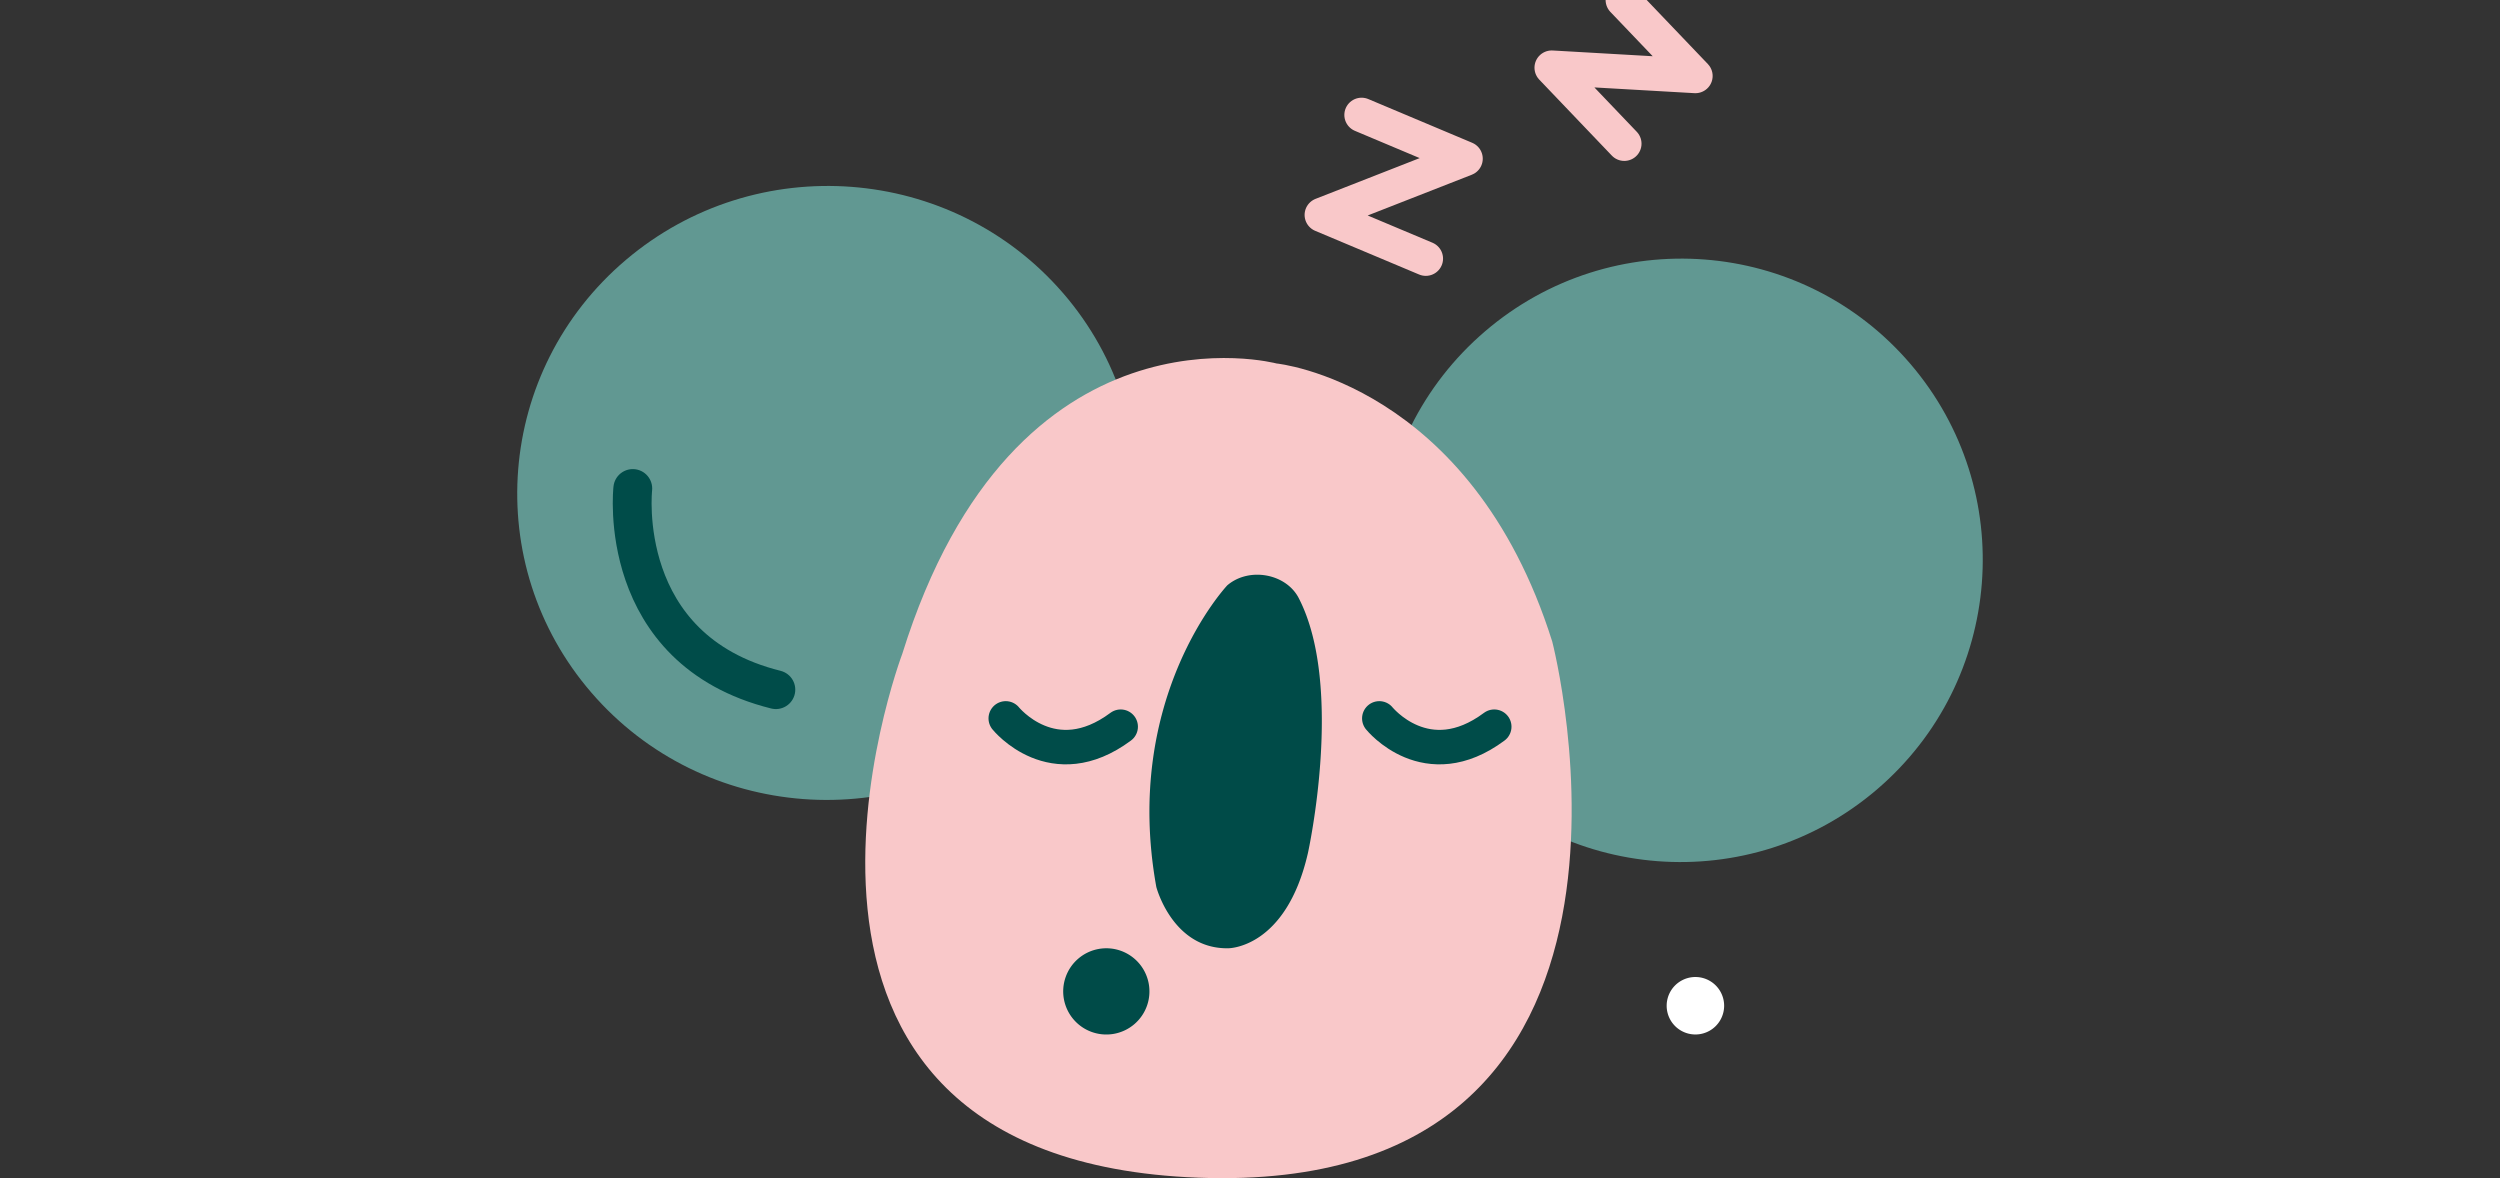
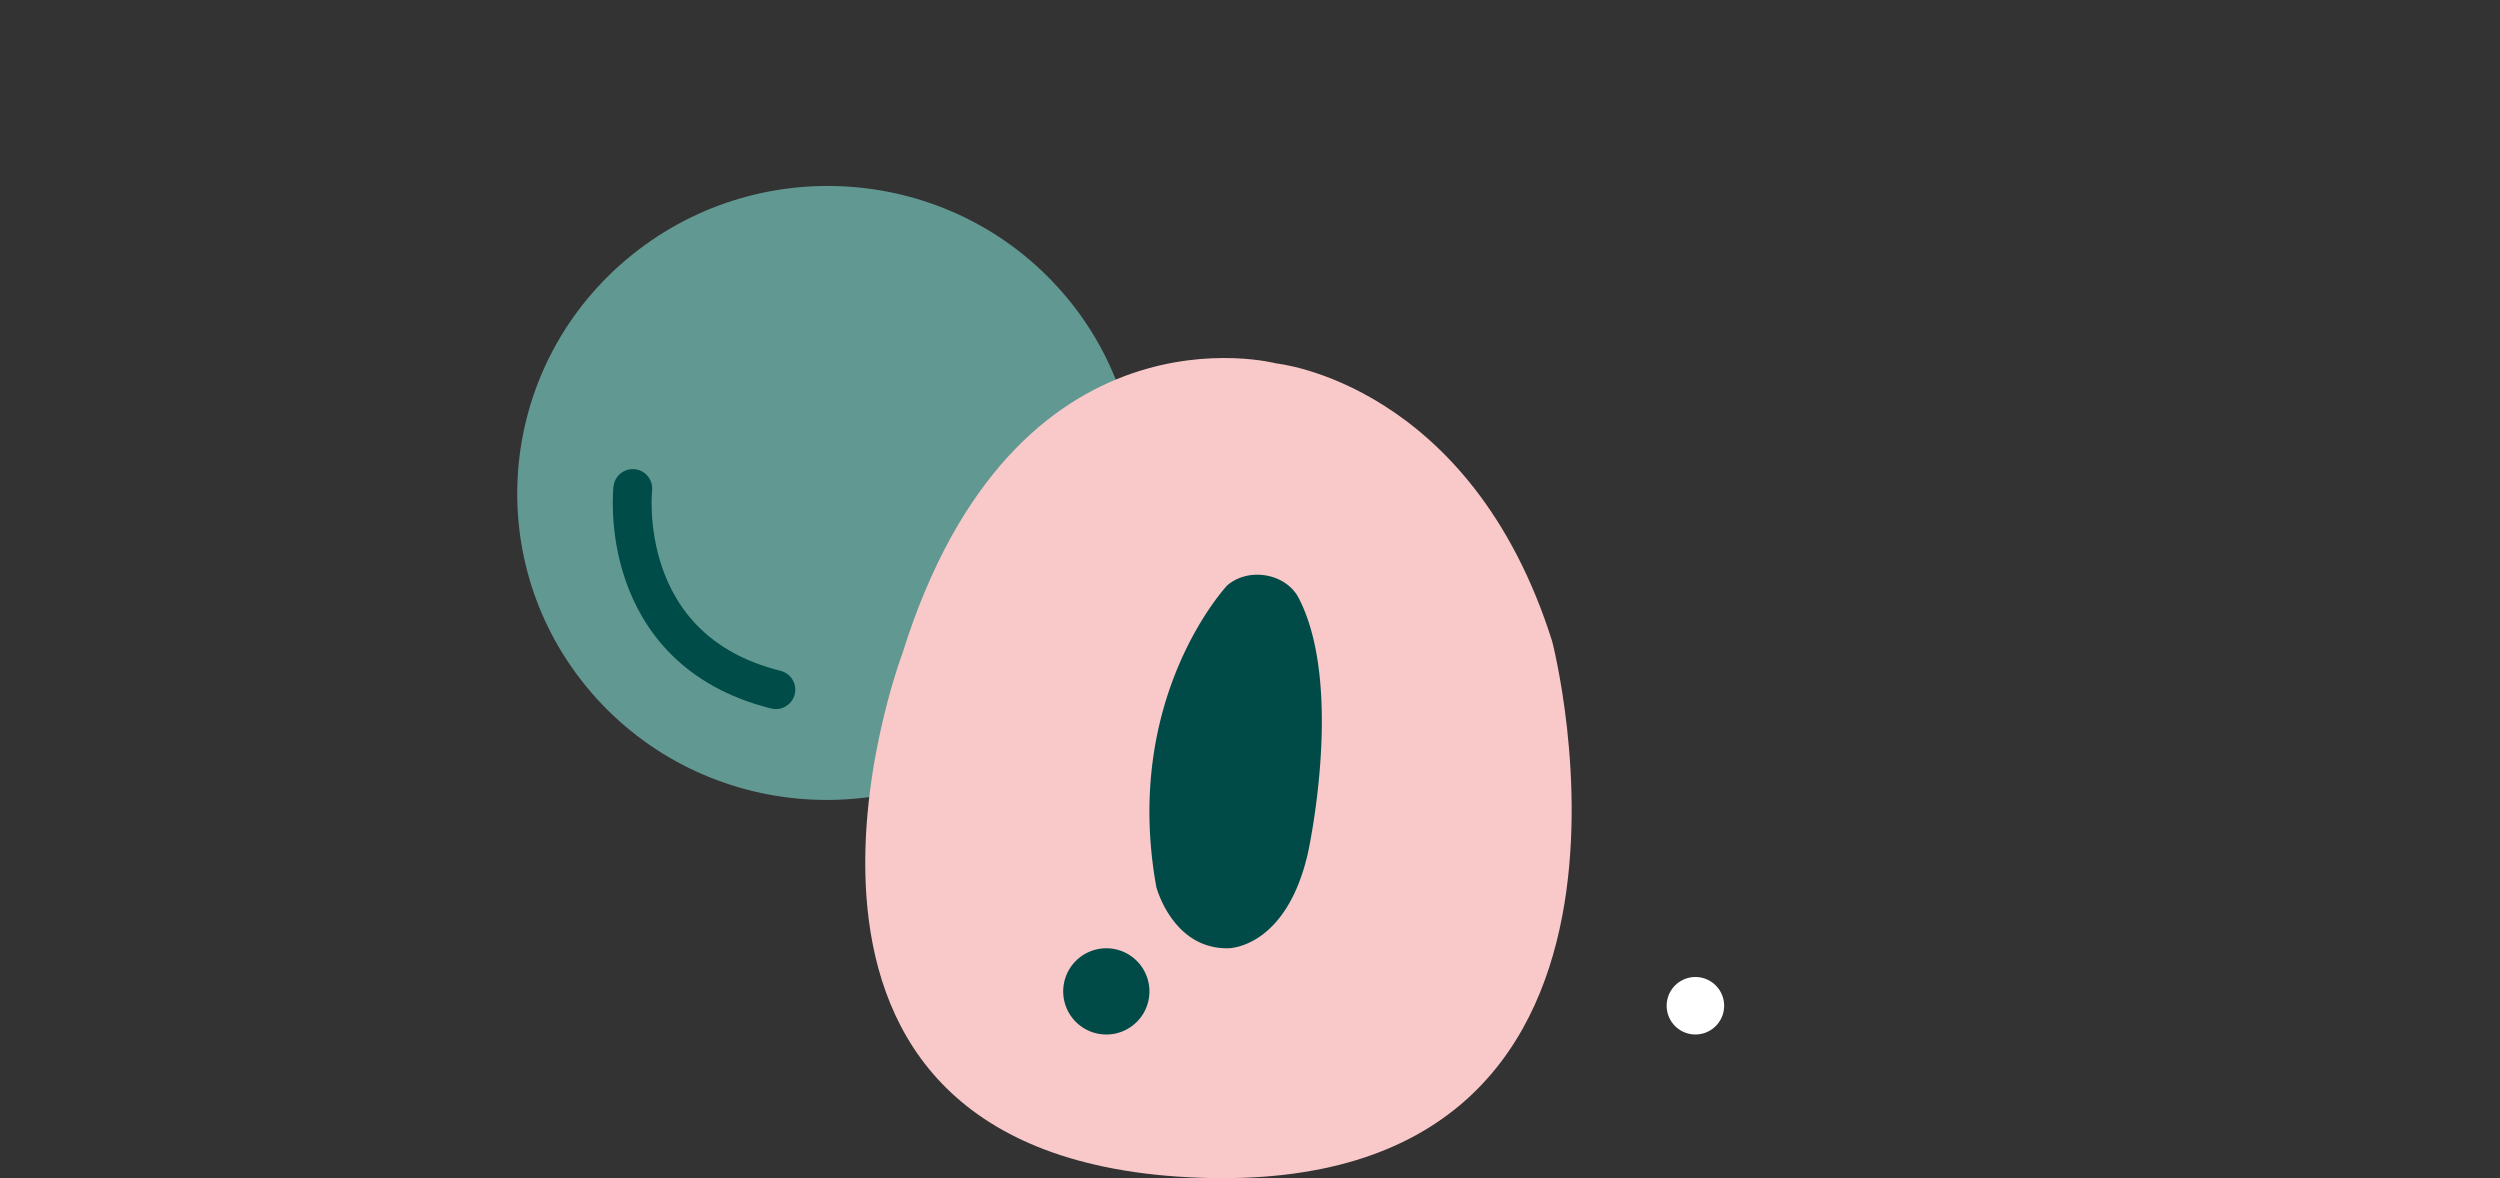
<svg xmlns="http://www.w3.org/2000/svg" xmlns:xlink="http://www.w3.org/1999/xlink" width="87" height="41">
  <rect width="100%" height="100%" fill="#333333" stroke="none" />
  <defs>
    <clipPath id="c">
      <use xlink:href="#a" />
    </clipPath>
    <clipPath id="d">
      <use xlink:href="#b" />
    </clipPath>
    <path d="M0 0h21.58v21.367H0V0Z" transform="translate(0 .47)" id="a" />
    <path d="M0 0h24.583v28.541H0V0Z" transform="translate(.111 .459)" id="b" />
  </defs>
  <path d="M60 35a1 1 0 1 1-2 0 1 1 0 0 1 2 0" fill="#FFF" />
  <path d="M18 6.47h21.58v21.368H18V6.47Z" fill="none" />
  <g clip-path="url(#c)" transform="translate(18 6)">
    <path d="M18.995 4.2c3.87 4.48 3.333 11.225-1.198 15.065-4.53 3.84-11.342 3.323-15.212-1.156-3.87-4.48-3.334-11.224 1.197-15.065C8.314-.796 15.124-.278 18.995 4.201" fill="#619892" />
  </g>
-   <path d="M66.484 12.666c3.766 4.403 3.245 11.031-1.164 14.805-4.41 3.774-11.038 3.266-14.804-1.137-3.766-4.402-3.245-11.03 1.165-14.805 4.409-3.775 11.037-3.265 14.803 1.137" fill="#619892" />
  <path d="M30.111 12.459h24.583V41H30.111V12.459Z" fill="none" />
  <g clip-path="url(#d)" transform="translate(30 12)">
    <path d="M11.7 28.984C-5.262 28.346 1.4 10.751 1.4 10.751 5.311-1.782 14.424.649 14.424.649s6.758.67 9.594 9.678c0 0 5.024 19.308-12.318 18.657" fill="#F9C8C9" />
  </g>
  <path d="M42.71 20.369s-3.667 3.882-2.47 10.498c0 0 .561 2.16 2.498 2.133 0 0 2.015.02 2.778-3.315 0 0 1.278-5.78-.32-8.871-.436-.845-1.696-1.084-2.456-.47a1.04 1.04 0 0 0-.03.025" fill="#004B48" />
-   <path d="M35 25s1.643 2.043 4 .289M48 25s1.643 2.043 4 .289" fill="none" stroke="#004C49" stroke-width="1.2" stroke-linecap="round" />
  <path d="M39.64 33.525a1.5 1.5 0 1 1-2.28 1.951 1.5 1.5 0 0 1 2.28-1.951" fill="#004B48" />
-   <path d="M47.383 4 51 5.522l-5 1.957L49.618 9M56.475 0 59 2.643l-5-.287L56.525 5" fill="none" stroke="#F9C8C9" stroke-width="1.2" stroke-linecap="round" stroke-linejoin="round" />
  <path d="M22.021 17S21.39 22.602 27 24" fill="none" stroke="#004C49" stroke-width="1.351" stroke-linecap="round" />
</svg>